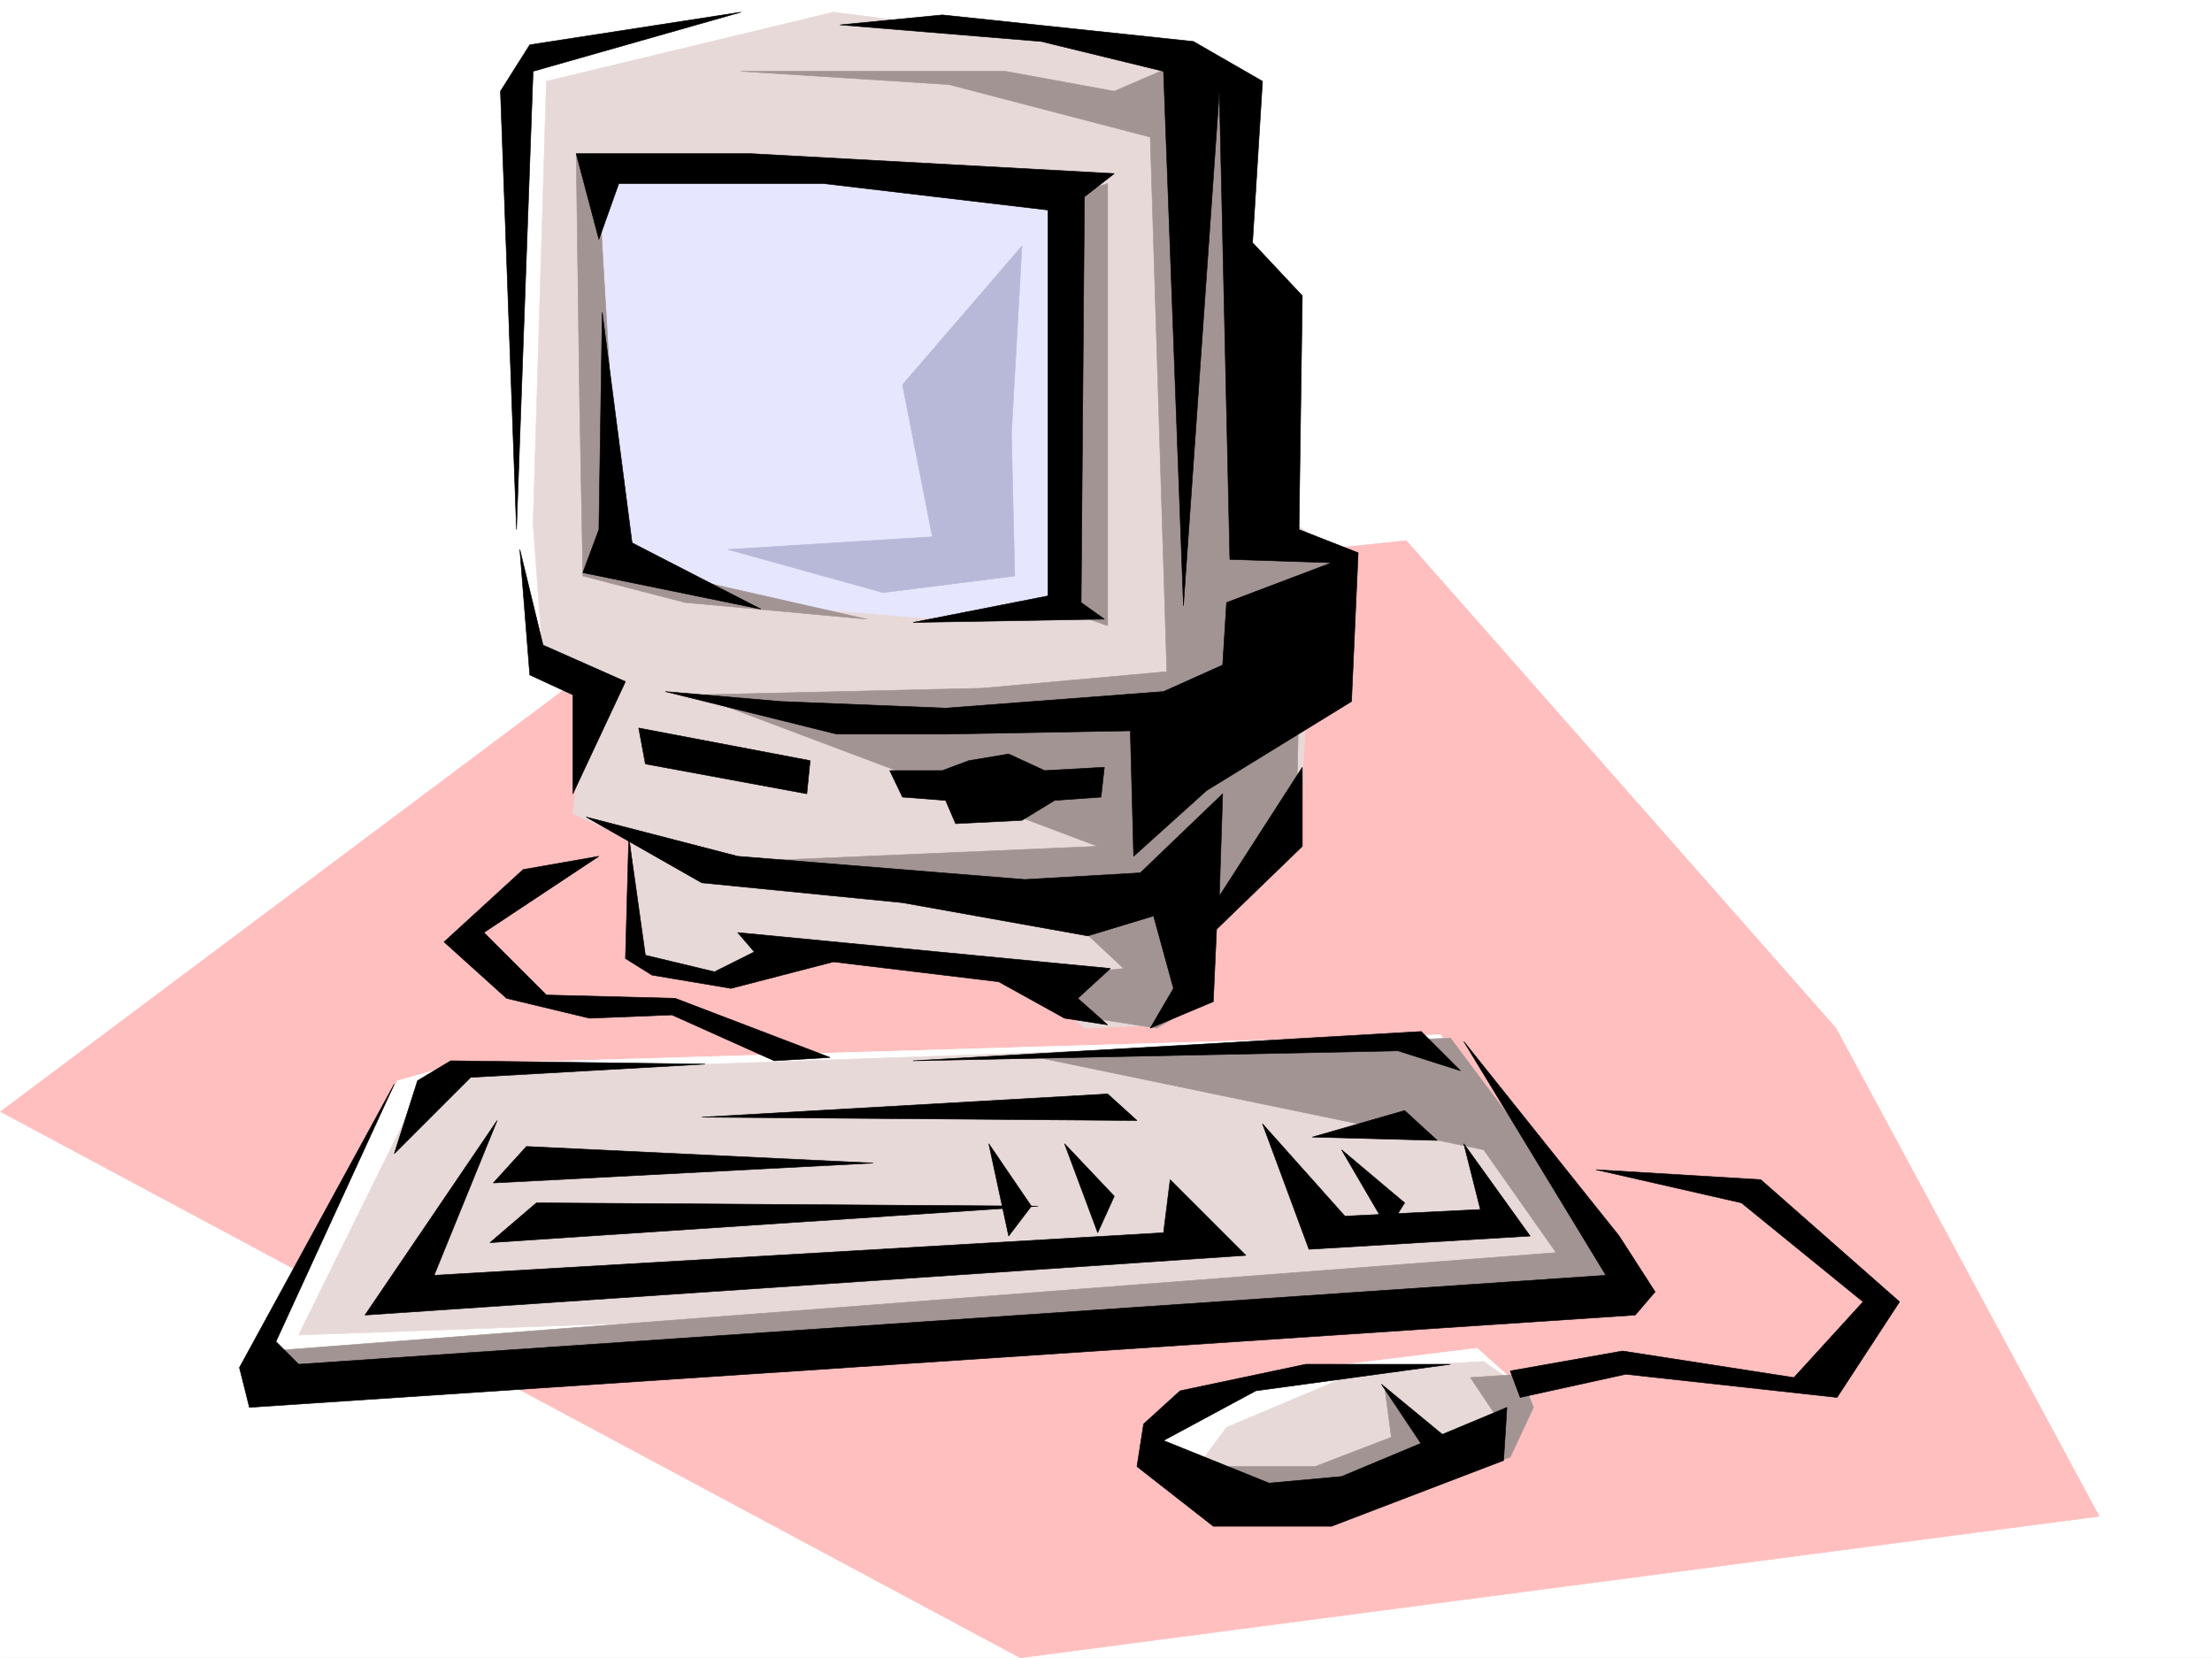
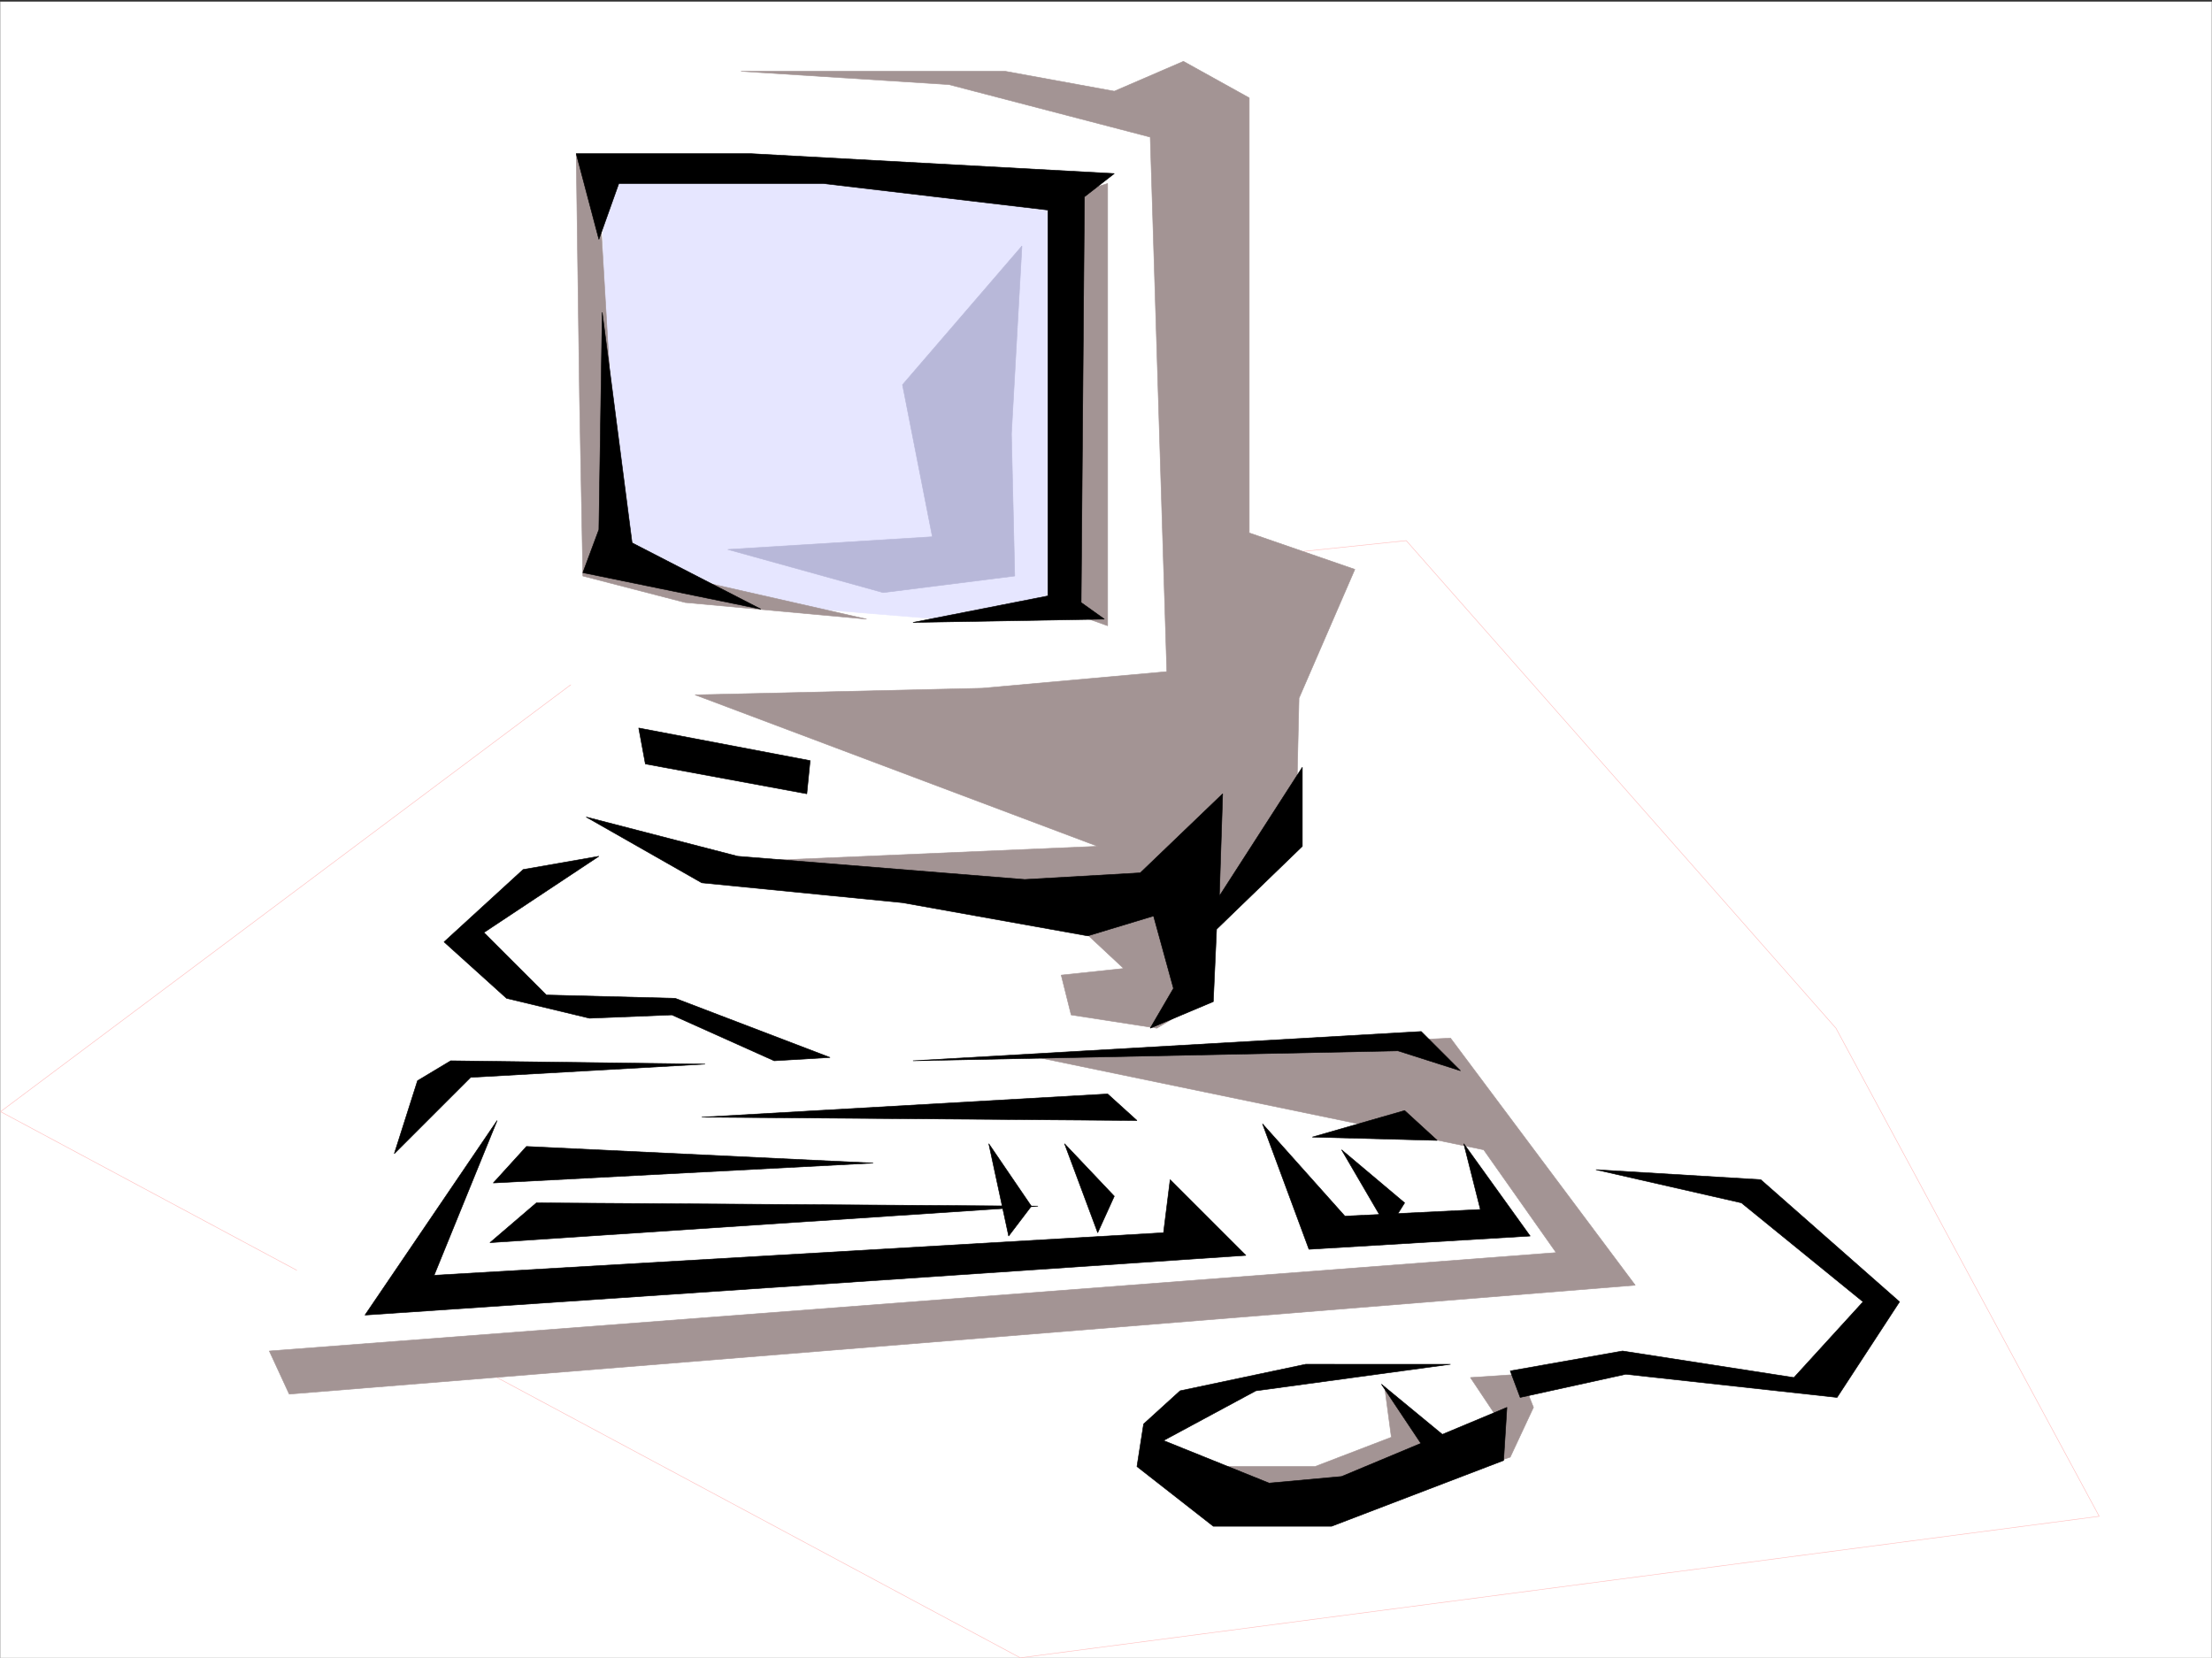
<svg xmlns="http://www.w3.org/2000/svg" width="2997.016" height="2246.297">
  <rect width="100%" height="100%" fill="#333333" stroke="none" />
  <defs>
    <clipPath id="a">
      <path d="M0 0h2997v2244.137H0Zm0 0" />
    </clipPath>
    <clipPath id="b">
      <path d="M0 730h2845v1514.137H0Zm0 0" />
    </clipPath>
    <clipPath id="c">
      <path d="M0 729h2845v1515.137H0Zm0 0" />
    </clipPath>
  </defs>
-   <path fill="#fff" d="M0 2246.297h2997.016V0H0Zm0 0" />
  <g clip-path="url(#a)" transform="translate(0 2.16)">
    <path fill="#fff" fill-rule="evenodd" stroke="#fff" stroke-linecap="square" stroke-linejoin="bevel" stroke-miterlimit="10" stroke-width=".743" d="M.742 2244.137h2995.531V-2.16H.743Zm0 0" />
  </g>
  <g clip-path="url(#b)" transform="translate(0 2.16)">
-     <path fill="#ffbfbf" fill-rule="evenodd" d="m.742 1504.09 892.38-668.102 1012.222-105.61 582.16 660.634 356.668 661.375-1461.793 191.75zm0 0" />
-   </g>
+     </g>
  <g clip-path="url(#c)" transform="translate(0 2.16)">
    <path fill="none" stroke="#ffbfbf" stroke-linecap="square" stroke-linejoin="bevel" stroke-miterlimit="10" stroke-width=".743" d="m.742 1504.09 892.38-668.102 1012.222-105.61 582.16 660.634 356.668 661.375-1461.793 191.75Zm0 0" />
  </g>
  <path fill="#fff" fill-rule="evenodd" stroke="#fff" stroke-linecap="square" stroke-linejoin="bevel" stroke-miterlimit="10" stroke-width=".743" d="m538.719 1464.336 80.898-22.484 1332.176-39.688 251.023 339.273-1851.425 129.614v-53.215zm1512 406.714-49.465-44.218-286.211 35.227-129.617 40.43-17.985 53.917 107.133 71.164 179.078-13.488zM1607.91 74.133l-326.68-62.91h-272.722L713.3 69.676l-22.48 62.914v634.394l40.468 143.067 76.398 31.476-26.976 156.52 75.695 35.969 4.496 152.023 116.13 39.727 125.863-35.973 630.136-352.762zm0 0" />
-   <path fill="#e8d9d9" fill-rule="evenodd" stroke="#e8d9d9" stroke-linecap="square" stroke-linejoin="bevel" stroke-miterlimit="10" stroke-width=".743" d="m579.187 1455.34-174.582 353.543 1771.23-62.95 13.493-40.43-228.543-298.843zm1033.219 545.289 49.422-66.664 191.824-80.899 156.598-8.25L2073.2 1889l-22.481 75.656-246.528 80.899zM1580.93 74.133 1129.129 16.46 740.28 110.105l-17.988 599.208 13.492 187.25 58.414 44.964-17.984 161.016 80.191 35.973 8.992 155.773 102.641 31.477 147.602-31.477 286.21 35.973 67.45 62.91 102.637-4.496 58.453-138.57 129.617-111.59 13.488-241.954 48.68-138.57-111.63-80.156-44.222-558.738zm0 0" />
  <path fill="#e6e6ff" fill-rule="evenodd" stroke="#e6e6ff" stroke-linecap="square" stroke-linejoin="bevel" stroke-miterlimit="10" stroke-width=".743" d="m815.938 248.676 5.242 491.332 232.254 80.898 218.8 17.985 161.094-17.985 4.496-585.718-352.918-8.993zm0 0" />
  <path fill="#a39494" fill-rule="evenodd" stroke="#a39494" stroke-linecap="square" stroke-linejoin="bevel" stroke-miterlimit="10" stroke-width=".743" d="M1004.012 96.617h358.113l147.606 26.977 93.683-40.469 89.149 49.465v589.469l143.105 49.421-75.66 174.504-4.496 196.243-143.106 107.879v116.085l-44.965 26.98-116.129-17.983-13.488-53.922 84.653-8.993-66.668-62.167-492.266-80.899 523.742-22.48-545.484-205.2 388.89-8.992 250.239-22.484-22.48-724.285-272.723-71.164zm402.336 1336.243 603.902 125.081 98.14 139.313-1743.507 133.328L391.859 1889l1823.704-147.563-250.278-334.777Zm215.05 554.28h160.309l103.422-39.726-8.992-67.406 84.648 76.398 67.45-35.93-35.973-53.921 67.449-4.496 17.984 44.925-31.476 67.41-242.028 80.153zm0 0" />
-   <path fill-rule="evenodd" stroke="#000" stroke-linecap="square" stroke-linejoin="bevel" stroke-miterlimit="10" stroke-width=".743" d="m1138.121 33.703 138.61-13.488 340.171 35.973 93.645 53.917-13.488 218.727 67.445 71.902-4.496 316.829L1840.164 749l-8.992 201.48-196.285 120.626-98.922 89.109-4.496-170.008-250.238 4.496h-147.606l-232.293-57.672 156.598 13.45 223.3 8.996 295.204-22.446 80.156-35.972 5.238-84.653 142.363-53.918-137.867-4.496-14.23-634.398-48.68 697.312-26.98-724.289-165.59-40.43zM1004.012 16.46 717.797 60.685l-39.727 62.91 21.742 593.968 22.481-620.945ZM851.91 1134.016l-4.496 164.77 35.973 22.48 107.133 17.988 138.609-35.973 224.004 26.98 89.187 49.423 58.414 8.992-40.425-35.973 44.18-40.43-504.977-48.68 22.484 26.2-53.957 26.977-93.644-22.48zm0 0" />
  <path fill-rule="evenodd" stroke="#000" stroke-linecap="square" stroke-linejoin="bevel" stroke-miterlimit="10" stroke-width=".743" d="m1558.45 1393.172 85.433-35.973 4.457-98.101 116.164-112.371v-107.098l-112.41 174.504 4.496-138.57-111.633 107.132-156.594 8.996-388.851-31.476-205.313-53.176 156.594 89.148 271.98 26.938 251.024 44.965 89.148-26.977 26.977 98.14zM865.398 986.453l8.997 48.68 218.761 40.43 4.5-44.926zm0 0" />
-   <path fill-rule="evenodd" stroke="#000" stroke-linecap="square" stroke-linejoin="bevel" stroke-miterlimit="10" stroke-width=".743" d="M1205.531 1044.125h71.2l35.972-13.488 53.922-8.992 48.719 22.48 80.933-4.496-4.496 40.43-62.949 4.496-44.223 26.98-89.89 4.496-13.488-31.476-58.458-4.496zM704.309 744.504l13.488 170.047 58.418 26.976v134.035l71.2-152.019-111.63-49.461zM1983.27 1411.16l210.554 263.649 48.68 75.62-26.941 31.477-1877.66 125.078-13.489-53.918 209.809-384.234-160.348 349.004 30.73 30.734 1771.23-120.586zm0 0" />
  <path fill-rule="evenodd" stroke="#000" stroke-linecap="square" stroke-linejoin="bevel" stroke-miterlimit="10" stroke-width=".743" d="m565.7 1464.336-31.477 98.844 103.382-103.344 317.688-17.984-344.668-4.496zm671.308-26.981 688.59-39.687 53.175 53.176-84.652-26.977zm0 0" />
  <path fill-rule="evenodd" stroke="#000" stroke-linecap="square" stroke-linejoin="bevel" stroke-miterlimit="10" stroke-width=".743" d="m673.574 1518.254-179.078 263.652 1193.566-80.898-102.636-102.602-8.992 71.906-988.254 57.672zm0 0" />
  <path fill-rule="evenodd" stroke="#000" stroke-linecap="square" stroke-linejoin="bevel" stroke-miterlimit="10" stroke-width=".743" d="m713.3 1553.441-44.964 49.465 514.75-26.98zm13.49 76.403-62.95 53.918 742.508-49.422zm983.757-107.094 62.95 170.008 299.702-17.95-89.93-125.117 22.481 89.145-183.574 8.996zm0 0" />
  <path fill-rule="evenodd" stroke="#000" stroke-linecap="square" stroke-linejoin="bevel" stroke-miterlimit="10" stroke-width=".743" d="m1903.113 1504.762 44.184 40.469-169.3-4.497zm-952.32 8.996 589.668 4.496-39.727-35.973zm866.887 44.183 62.953 107.875 22.48-35.972zm-375.36-8.25 67.41 71.16-22.445 49.461zm-102.636 0 57.671 84.649-30.73 40.469zm-528.243-389.476-102.636 17.984-107.172 98.102 84.691 76.402 112.371 26.98 111.633-4.496 138.61 62.168 75.695-4.496-209.809-80.156-174.543-4.496-84.691-84.613zm1350.907 424.703 223.261 13.488 188.07 165.512-84.652 129.578-286.21-31.437-143.106 31.437-13.492-35.934 152.101-26.98 232.254 35.973 93.645-102.637-164.809-134.074zm-197.063 263.652H1769l-170.082 35.934-49.465 44.965-8.992 57.672 103.422 80.898h160.308l233.036-89.148 4.496-71.907-224.043 93.645-98.14 8.953-143.106-57.672 125.12-67.406zm0 0" />
  <path fill-rule="evenodd" stroke="#000" stroke-linecap="square" stroke-linejoin="bevel" stroke-miterlimit="10" stroke-width=".743" d="m1871.64 1875.512 98.141 80.894h-44.183zm0 0" />
  <path fill="#b8b8d9" fill-rule="evenodd" stroke="#b8b8d9" stroke-linecap="square" stroke-linejoin="bevel" stroke-miterlimit="10" stroke-width=".743" d="m1384.61 333.328-14.235 254.656 4.5 192.493-178.297 22.48-210.555-58.453 277.22-17.203-40.47-205.98zm0 0" />
  <path fill="#a39494" fill-rule="evenodd" stroke="#a39494" stroke-linecap="square" stroke-linejoin="bevel" stroke-miterlimit="10" stroke-width=".743" d="m780.71 208.207 4.497 331.098 4.496 241.172 138.61 35.93 245.78 22.484-277.218-62.91-58.453-58.418-26.98-459.895Zm0 0" />
  <path fill-rule="evenodd" stroke="#000" stroke-linecap="square" stroke-linejoin="bevel" stroke-miterlimit="10" stroke-width=".743" d="m815.938 423.18-4.497 294.382-21.738 58.418 241.285 49.422-174.582-89.851zm0 0" />
  <path fill="#a39494" fill-rule="evenodd" stroke="#a39494" stroke-linecap="square" stroke-linejoin="bevel" stroke-miterlimit="10" stroke-width=".743" d="M1500.734 248.676v599.207l-62.91-22.48 4.496-558.739zm0 0" />
  <path fill-rule="evenodd" stroke="#000" stroke-linecap="square" stroke-linejoin="bevel" stroke-miterlimit="10" stroke-width=".743" d="M821.18 208.207h196.32l492.23 26.98-40.43 31.477-4.495 549.742 31.472 22.485-259.27 4.496 182.833-35.934V284.61l-304.2-35.933H838.423l-26.98 75.66-30.731-116.129Zm0 0" />
</svg>